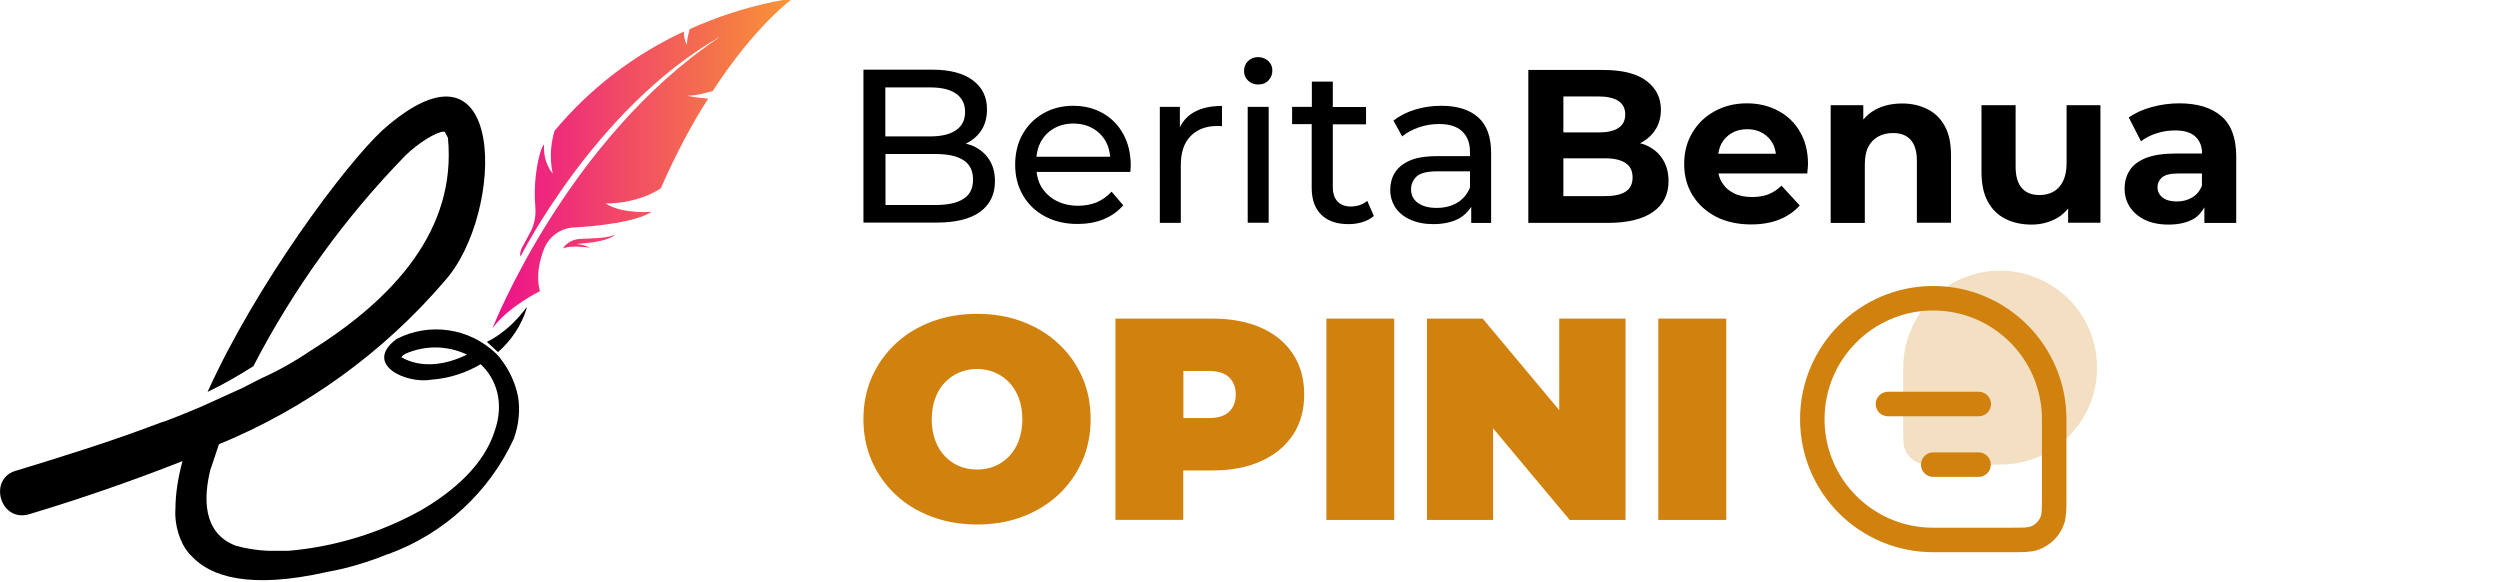
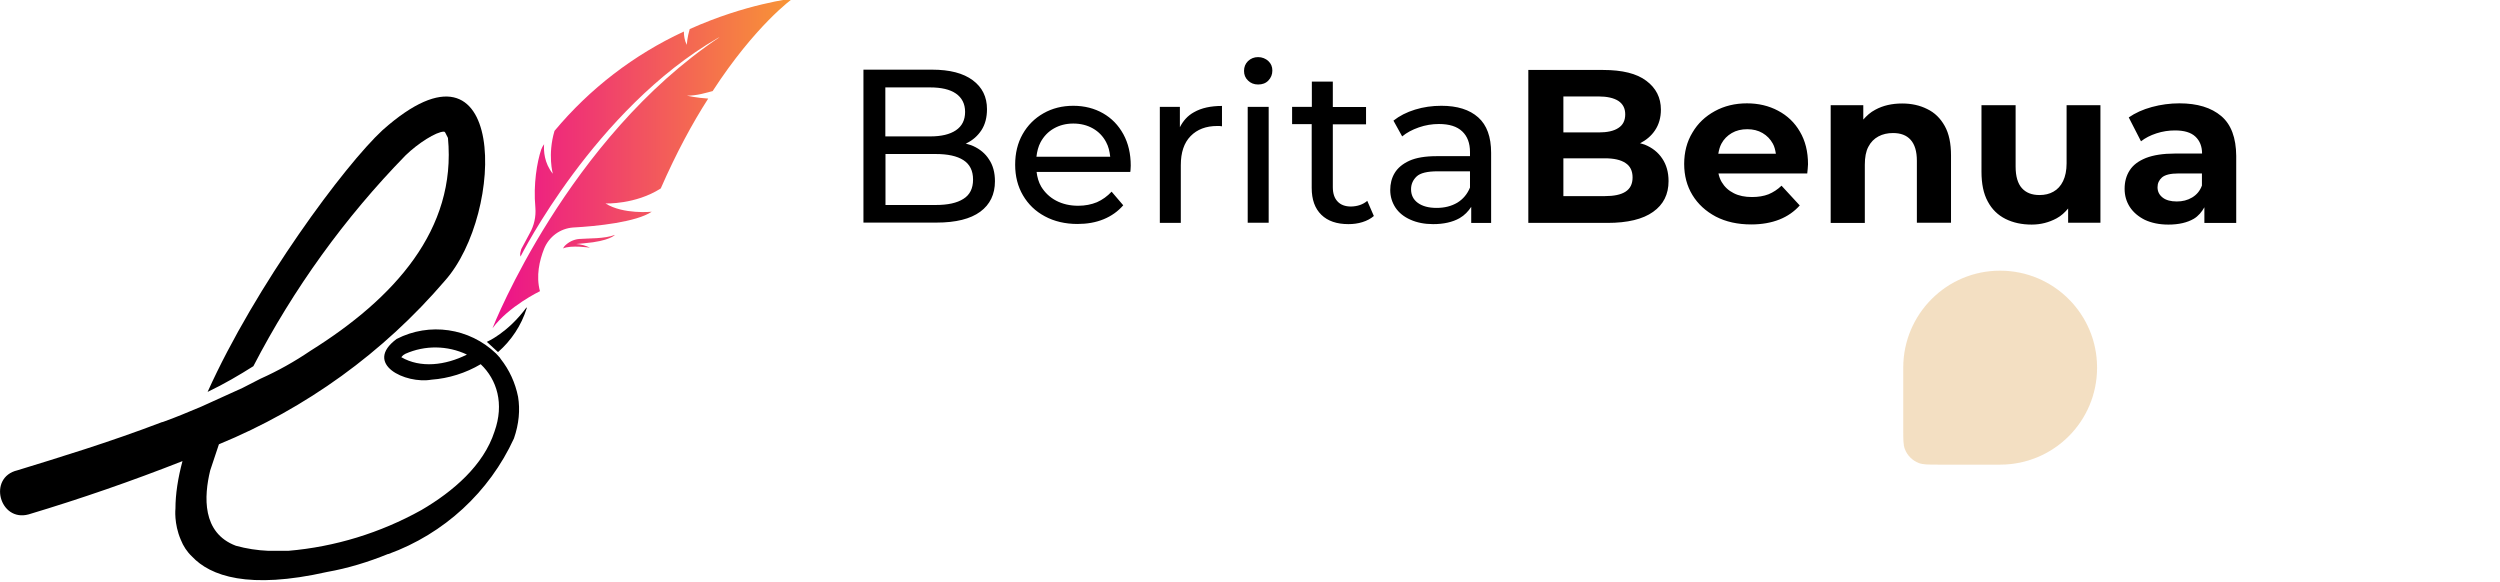
<svg xmlns="http://www.w3.org/2000/svg" version="1.1" id="Layer_1" x="0px" y="0px" viewBox="0 0 163.3 38" enable-background="new 0 0 163.3 38" xml:space="preserve">
  <g>
    <linearGradient id="SVGID_1_" gradientUnits="userSpaceOnUse" x1="326.182" y1="-343.659" x2="345.848" y2="-343.659" gradientTransform="matrix(1 0 0 -1 -294 -333)">
      <stop offset="0" style="stop-color:#EC108C" />
      <stop offset="1" style="stop-color:#F89634" />
    </linearGradient>
    <path fill="url(#SVGID_1_)" d="M46.55,5.95c-0.43,0.11-1.01,0.3-1.68,0.3c0,0,0.6,0.14,1.39,0.19c-1.03,1.6-2.09,3.56-3.1,5.87   c-1.66,1.06-3.61,0.98-3.61,0.98c1.17,0.73,3.02,0.54,3.02,0.54c-1.01,0.68-3.61,0.95-5.13,1.03c-0.85,0.06-1.58,0.6-1.9,1.39   c-0.3,0.76-0.54,1.77-0.27,2.77c0,0-2.04,0.98-3.1,2.42c0.08-0.22,4.92-12.39,14.83-19.01l-0.11,0.05C38.84,7.14,34,16.76,34,16.76   c-0.03-0.1-0.03-0.2,0-0.3l0.05-0.19l0.54-1.01c0.3-0.52,0.43-1.11,0.38-1.71c-0.14-1.52,0.11-2.96,0.38-3.78   c0.05-0.13,0.11-0.24,0.19-0.35c-0.03,0.43,0,1.22,0.57,1.93c0,0-0.35-1.25,0.11-2.8c2.3-2.76,5.19-4.98,8.45-6.49   c0,0.27,0.05,0.6,0.19,0.87c0,0,0.03-0.49,0.19-1.03c3.69-1.66,6.68-1.98,6.76-2.01C51.77-0.11,49.32,1.68,46.55,5.95z    M40.17,15.34c-0.68,0.27-1.77,0.22-2.34,0.27c-0.36,0.03-0.7,0.2-0.95,0.46l-0.11,0.16c0.52-0.24,1.77-0.05,1.77-0.05   c-0.28-0.14-0.58-0.22-0.9-0.24l0.52-0.05C39.84,15.75,40.17,15.34,40.17,15.34z" />
    <path d="M32.7,23.44l-0.05-0.08l-0.03-0.03l-0.22-0.24c-1.74-1.67-4.35-2.05-6.49-0.95c-2.2,1.63,0.57,2.96,2.28,2.66   c1.11-0.08,2.23-0.43,3.21-1.01c1.06,1.01,1.55,2.58,0.9,4.4c-0.71,2.2-2.69,3.91-4.78,5.13c-2.68,1.49-5.64,2.4-8.69,2.66h-1.3   c-0.72-0.03-1.43-0.14-2.12-0.33c-2.23-0.84-2.09-3.23-1.68-4.92l0.57-1.71c5.69-2.34,10.75-6,14.75-10.67   c3.97-4.43,4.1-17.09-4.05-9.86c-2.5,2.31-8.31,10.16-11.44,17.11c1.09-0.52,2.09-1.11,2.99-1.68c2.62-5.06,5.97-9.7,9.94-13.77   c0.81-0.79,2.01-1.55,2.5-1.55c0.08,0,0.08,0.03,0.27,0.41c0.57,5.98-3.5,10.48-8.99,13.91c-1.03,0.7-2.12,1.31-3.26,1.82   l-1.17,0.6l-2.69,1.22c-0.84,0.35-1.68,0.71-2.53,1.01h-0.03c-3.48,1.33-6.82,2.34-9.45,3.15c-1.96,0.46-1.17,3.4,0.73,2.88   c3.4-1.02,6.75-2.18,10.05-3.48c-0.3,1.11-0.46,2.17-0.46,3.1c0,0-0.11,0.98,0.35,2.04c0.16,0.41,0.41,0.79,0.73,1.09   c1.2,1.28,3.69,2.17,8.83,1.01c1.36-0.24,2.69-0.65,3.97-1.17h0.03c3.63-1.32,6.59-4.04,8.2-7.55c0.33-0.95,0.41-1.87,0.27-2.72   C33.66,25.01,33.27,24.16,32.7,23.44z M26.21,23.33c0.03,0,0.05-0.11,0.27-0.22c1.28-0.57,2.75-0.55,4.02,0.05   C29.09,23.87,27.46,24.06,26.21,23.33z" />
    <path d="M31.8,22.33L32.53,23c0.87-0.76,1.52-1.74,1.87-2.85v-0.08C33.16,21.76,31.8,22.33,31.8,22.33z" />
  </g>
  <path d="M63.57,9.54c-0.15-0.07-0.32-0.11-0.49-0.16c0.02-0.01,0.03-0.01,0.05-0.02c0.41-0.2,0.73-0.48,0.98-0.86  c0.24-0.37,0.36-0.83,0.36-1.37c0-0.8-0.31-1.43-0.93-1.89c-0.62-0.46-1.5-0.69-2.66-0.69H56.4v9.99h4.77  c1.27,0,2.22-0.24,2.86-0.71c0.64-0.47,0.96-1.14,0.96-1.99c0-0.57-0.13-1.05-0.39-1.43C64.36,10.03,64.01,9.74,63.57,9.54z   M60.76,5.71c0.72,0,1.29,0.13,1.68,0.4s0.6,0.67,0.6,1.2s-0.2,0.93-0.6,1.2c-0.4,0.27-0.96,0.4-1.68,0.4h-2.93v-3.2H60.76z   M62.93,12.99c-0.42,0.27-1.02,0.4-1.81,0.4h-3.28v-3.33h3.28c0.79,0,1.39,0.13,1.81,0.4c0.42,0.27,0.63,0.69,0.63,1.27  C63.56,12.31,63.35,12.73,62.93,12.99z M72.05,7.4c-0.56-0.32-1.21-0.49-1.94-0.49c-0.72,0-1.37,0.16-1.95,0.49  c-0.58,0.33-1.03,0.78-1.36,1.36c-0.33,0.58-0.49,1.25-0.49,2s0.17,1.42,0.51,2s0.81,1.04,1.43,1.37c0.61,0.33,1.33,0.5,2.13,0.5  c0.63,0,1.2-0.1,1.71-0.31c0.51-0.21,0.93-0.51,1.28-0.91l-0.76-0.89c-0.28,0.3-0.6,0.53-0.96,0.69c-0.37,0.15-0.77,0.23-1.22,0.23  c-0.54,0-1.02-0.11-1.44-0.33c-0.42-0.22-0.74-0.53-0.98-0.92c-0.17-0.29-0.26-0.62-0.3-0.96h6.12c0.01-0.07,0.02-0.14,0.02-0.21  c0-0.08,0.01-0.14,0.01-0.2c0-0.78-0.16-1.46-0.48-2.05C73.05,8.17,72.61,7.72,72.05,7.4z M68.84,8.39  c0.37-0.21,0.79-0.32,1.27-0.32c0.48,0,0.91,0.11,1.28,0.32c0.37,0.21,0.66,0.51,0.86,0.89c0.16,0.29,0.23,0.61,0.27,0.96h-4.82  c0.04-0.34,0.12-0.67,0.27-0.95C68.18,8.9,68.47,8.6,68.84,8.39z M77.99,7.33c0.49-0.28,1.1-0.41,1.83-0.41v1.33  c-0.06-0.01-0.11-0.02-0.16-0.02s-0.1,0-0.15,0c-0.73,0-1.31,0.22-1.74,0.66c-0.43,0.44-0.64,1.07-0.64,1.9v3.77h-1.37V6.98h1.31  v1.33C77.28,7.9,77.57,7.56,77.99,7.33z M81.5,6.98h1.37v7.57H81.5V6.98z M82.85,3.99c0.18,0.17,0.26,0.37,0.26,0.62  c0,0.26-0.09,0.47-0.26,0.65c-0.17,0.18-0.4,0.26-0.67,0.26c-0.27,0-0.49-0.09-0.66-0.26c-0.18-0.17-0.26-0.38-0.26-0.63  c0-0.26,0.09-0.47,0.26-0.64c0.18-0.17,0.4-0.26,0.66-0.26S82.68,3.83,82.85,3.99z M89.31,13.12l0.43,0.99  c-0.21,0.18-0.46,0.31-0.75,0.4s-0.59,0.13-0.91,0.13c-0.76,0-1.35-0.2-1.77-0.61c-0.42-0.41-0.63-0.99-0.63-1.76V8.11H84.4V6.98  h1.29V5.33h1.37v1.66h2.17v1.13h-2.17v4.1c0,0.41,0.1,0.72,0.31,0.94c0.2,0.22,0.5,0.33,0.88,0.33  C88.67,13.48,89.03,13.36,89.31,13.12z M94.15,6.91c-0.6,0-1.17,0.08-1.72,0.25s-1.02,0.41-1.41,0.72l0.57,1.03  c0.3-0.25,0.66-0.44,1.09-0.59c0.43-0.15,0.87-0.22,1.31-0.22c0.68,0,1.18,0.16,1.52,0.48c0.34,0.32,0.51,0.77,0.51,1.35v0.27h-2.17  c-0.75,0-1.35,0.1-1.79,0.3c-0.44,0.2-0.76,0.47-0.96,0.8c-0.2,0.33-0.29,0.71-0.29,1.11c0,0.43,0.12,0.81,0.34,1.15  c0.23,0.34,0.55,0.6,0.98,0.79c0.42,0.19,0.92,0.29,1.48,0.29c0.69,0,1.27-0.13,1.73-0.39c0.33-0.19,0.57-0.45,0.76-0.74v1.05h1.3  V9.98c0-1.04-0.28-1.81-0.84-2.31C95.99,7.16,95.19,6.91,94.15,6.91z M95.19,13.24c-0.39,0.23-0.84,0.34-1.35,0.34  c-0.52,0-0.93-0.11-1.23-0.33c-0.3-0.22-0.44-0.52-0.44-0.89c0-0.32,0.12-0.6,0.36-0.83c0.24-0.23,0.7-0.34,1.38-0.34h2.11v1.06  C95.85,12.67,95.57,13.01,95.19,13.24z M107.44,9.45c-0.1-0.04-0.21-0.06-0.31-0.09c0.4-0.21,0.73-0.48,0.97-0.84  c0.26-0.38,0.39-0.84,0.39-1.36c0-0.78-0.32-1.41-0.95-1.88c-0.63-0.48-1.58-0.71-2.83-0.71h-4.88v9.99h5.17  c1.31,0,2.31-0.24,2.98-0.72c0.68-0.48,1.01-1.15,1.01-2.01c0-0.58-0.14-1.07-0.41-1.47C108.31,9.95,107.93,9.65,107.44,9.45z   M104.42,6.3c0.56,0,0.99,0.1,1.29,0.29c0.3,0.2,0.45,0.49,0.45,0.88c0,0.4-0.15,0.7-0.45,0.89c-0.3,0.2-0.73,0.29-1.29,0.29h-2.3  V6.3H104.42z M106.18,12.52c-0.31,0.2-0.76,0.29-1.36,0.29h-2.7v-2.47h2.7c0.6,0,1.05,0.1,1.36,0.31c0.31,0.2,0.46,0.52,0.46,0.94  C106.64,12.01,106.49,12.32,106.18,12.52z M116.14,7.23c-0.6-0.32-1.28-0.48-2.03-0.48c-0.78,0-1.48,0.17-2.1,0.51  c-0.62,0.34-1.11,0.8-1.46,1.4c-0.36,0.59-0.54,1.28-0.54,2.05c0,0.76,0.18,1.44,0.54,2.03s0.87,1.06,1.53,1.41  c0.66,0.34,1.43,0.51,2.31,0.51c0.69,0,1.31-0.11,1.84-0.32c0.53-0.21,0.97-0.52,1.33-0.92l-1.19-1.29  c-0.26,0.25-0.54,0.43-0.85,0.56c-0.31,0.12-0.67,0.18-1.08,0.18c-0.46,0-0.86-0.08-1.19-0.25c-0.34-0.17-0.6-0.41-0.79-0.73  c-0.1-0.17-0.17-0.36-0.21-0.56h5.8c0.01-0.1,0.02-0.2,0.03-0.31c0.01-0.11,0.02-0.21,0.02-0.29c0-0.83-0.18-1.54-0.53-2.13  C117.23,8.01,116.75,7.55,116.14,7.23z M113.12,8.69c0.29-0.17,0.63-0.25,1.01-0.25c0.38,0,0.71,0.08,1,0.25  c0.29,0.17,0.51,0.4,0.67,0.69c0.11,0.19,0.16,0.42,0.2,0.66h-3.76c0.04-0.24,0.1-0.46,0.2-0.65C112.6,9.09,112.83,8.86,113.12,8.69  z M127.03,8.23c0.28,0.5,0.41,1.14,0.41,1.92v4.4h-2.23v-4.05c0-0.62-0.14-1.07-0.41-1.37c-0.27-0.3-0.65-0.44-1.15-0.44  c-0.35,0-0.67,0.07-0.95,0.22c-0.28,0.15-0.5,0.37-0.66,0.68c-0.16,0.3-0.23,0.69-0.23,1.17v3.8h-2.23V6.87h2.13v0.94  c0.22-0.25,0.47-0.48,0.78-0.64c0.51-0.28,1.1-0.41,1.76-0.41c0.61,0,1.15,0.12,1.63,0.36C126.38,7.36,126.75,7.73,127.03,8.23z   M134.97,6.87h2.23v7.68h-2.11v-0.93c-0.21,0.25-0.45,0.48-0.75,0.64c-0.5,0.27-1.04,0.41-1.63,0.41c-0.64,0-1.21-0.12-1.71-0.37  s-0.89-0.63-1.16-1.14c-0.28-0.51-0.41-1.16-0.41-1.95V6.87h2.23v4.01c0,0.64,0.14,1.11,0.41,1.41c0.27,0.3,0.65,0.45,1.15,0.45  c0.34,0,0.65-0.07,0.91-0.22c0.27-0.15,0.48-0.38,0.63-0.69c0.15-0.31,0.23-0.7,0.23-1.16V6.87z M145.09,7.58  c-0.65-0.55-1.56-0.83-2.73-0.83c-0.61,0-1.21,0.08-1.8,0.24c-0.59,0.16-1.09,0.39-1.51,0.68l0.8,1.56  c0.28-0.22,0.61-0.39,1.01-0.52c0.4-0.13,0.8-0.19,1.21-0.19c0.6,0,1.04,0.13,1.33,0.4c0.29,0.27,0.44,0.64,0.44,1.11h-1.77  c-0.78,0-1.41,0.1-1.9,0.29c-0.49,0.2-0.84,0.46-1.06,0.81c-0.22,0.34-0.33,0.74-0.33,1.2c0,0.44,0.11,0.83,0.34,1.19  c0.23,0.35,0.56,0.63,0.98,0.84c0.43,0.2,0.94,0.31,1.54,0.31c0.68,0,1.23-0.13,1.66-0.38c0.3-0.18,0.52-0.45,0.69-0.75v1.02h2.08  v-4.38C146.06,9,145.74,8.13,145.09,7.58z M143.19,12.9c-0.3,0.18-0.63,0.26-1,0.26c-0.39,0-0.7-0.08-0.92-0.25  c-0.22-0.17-0.34-0.39-0.34-0.68c0-0.26,0.1-0.47,0.29-0.64c0.2-0.17,0.55-0.26,1.08-0.26h1.53v0.79  C143.7,12.47,143.49,12.72,143.19,12.9z" />
-   <path fill="#D1810E" d="M69.14,22.45c-0.66-0.62-1.45-1.1-2.35-1.44c-0.9-0.34-1.89-0.51-2.97-0.51c-1.07,0-2.05,0.17-2.96,0.51  c-0.91,0.34-1.69,0.82-2.36,1.44c-0.66,0.62-1.18,1.35-1.55,2.18c-0.37,0.83-0.55,1.75-0.55,2.75c0,0.99,0.18,1.9,0.55,2.74  c0.37,0.84,0.89,1.57,1.55,2.19c0.66,0.62,1.45,1.1,2.36,1.44c0.91,0.34,1.9,0.51,2.98,0.51c1.06,0,2.05-0.17,2.95-0.51  s1.68-0.82,2.35-1.44c0.66-0.62,1.18-1.35,1.55-2.19c0.37-0.84,0.55-1.75,0.55-2.74c0-1-0.18-1.92-0.55-2.75  C70.32,23.8,69.81,23.07,69.14,22.45z M66.55,28.77c-0.15,0.41-0.36,0.75-0.63,1.03c-0.27,0.28-0.58,0.5-0.94,0.65  c-0.36,0.15-0.74,0.22-1.16,0.22c-0.41,0-0.8-0.07-1.16-0.22c-0.36-0.15-0.67-0.37-0.94-0.65c-0.27-0.28-0.48-0.63-0.63-1.03  c-0.15-0.41-0.23-0.87-0.23-1.38c0-0.51,0.08-0.97,0.23-1.38c0.15-0.41,0.36-0.75,0.63-1.03c0.27-0.28,0.58-0.5,0.94-0.65  c0.36-0.15,0.74-0.23,1.16-0.23c0.41,0,0.8,0.08,1.16,0.23c0.36,0.15,0.67,0.37,0.94,0.65c0.27,0.28,0.48,0.63,0.63,1.03  c0.15,0.41,0.23,0.87,0.23,1.38C66.78,27.9,66.7,28.36,66.55,28.77z M82.38,21.41c-0.9-0.4-1.96-0.6-3.19-0.6h-6.33v13.15h4.43  v-3.23h1.9c1.23,0,2.29-0.2,3.19-0.61c0.9-0.41,1.59-0.98,2.08-1.72c0.49-0.74,0.73-1.62,0.73-2.63s-0.24-1.9-0.73-2.64  C83.97,22.38,83.28,21.81,82.38,21.41z M80.28,26.9c-0.29,0.28-0.75,0.41-1.36,0.41H77.3v-3.08h1.62c0.61,0,1.07,0.14,1.36,0.41  c0.29,0.28,0.44,0.65,0.44,1.13C80.72,26.24,80.57,26.62,80.28,26.9z M86.64,20.81h4.43v13.15h-4.43V20.81z M101.86,20.81h4.32  v13.15h-3.65l-5-5.98v5.98h-4.32V20.81h3.64l5,5.98V20.81z M112.76,20.81v13.15h-4.44V20.81H112.76z" />
-   <path fill="none" stroke="#D1810E" stroke-width="1.6" stroke-linecap="round" stroke-miterlimit="5.333" d="M118.38,27.38  c0-4.36,3.54-7.9,7.9-7.9s7.9,3.54,7.9,7.9v5.02c0,0.83,0,1.25-0.12,1.59c-0.2,0.54-0.62,0.96-1.16,1.16  c-0.33,0.12-0.75,0.12-1.59,0.12h-5.02C121.92,35.28,118.38,31.75,118.38,27.38L118.38,27.38z M123.32,26.39h5.93 M126.28,30.35  h2.96" />
  <path opacity="0.25" fill="#D1810E" d="M130.65,30.35h-4.03c-0.67,0-1,0-1.27-0.1c-0.43-0.16-0.77-0.5-0.93-0.93  c-0.1-0.27-0.1-0.6-0.1-1.27V24c0.01-3.5,2.85-6.33,6.34-6.32c3.5,0.01,6.33,2.85,6.32,6.34C136.98,27.52,134.15,30.35,130.65,30.35  z" />
</svg>